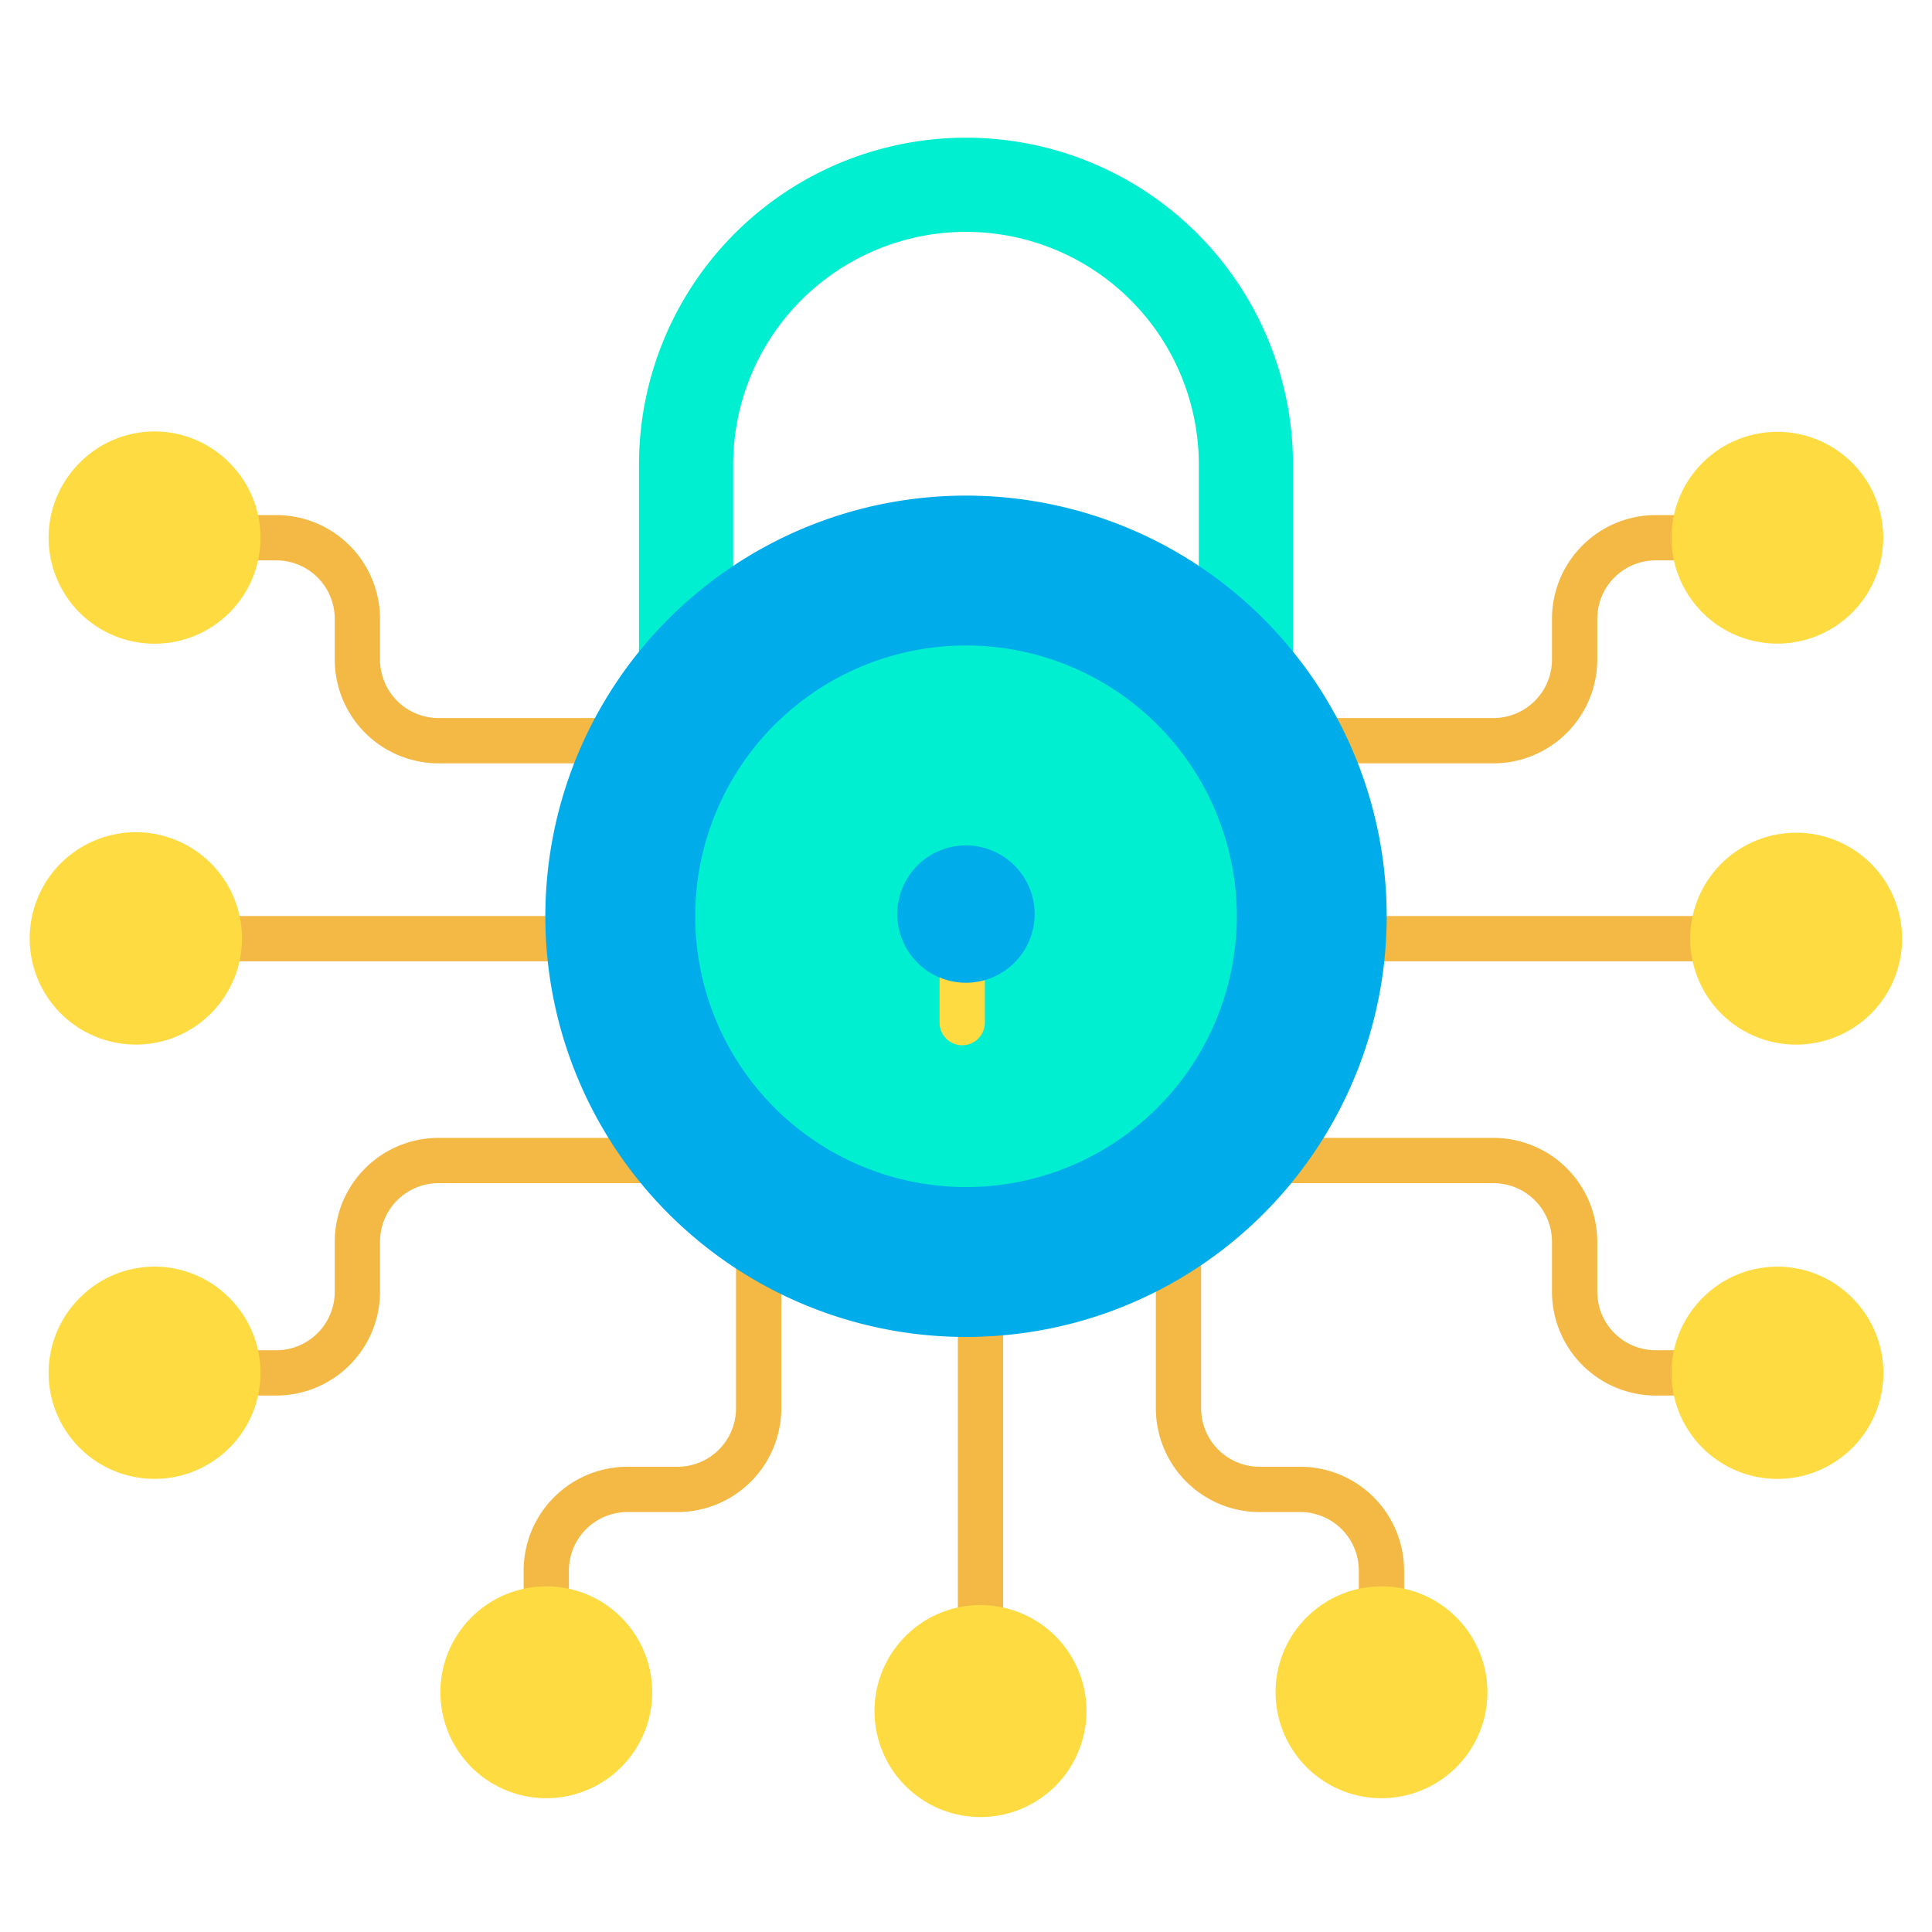
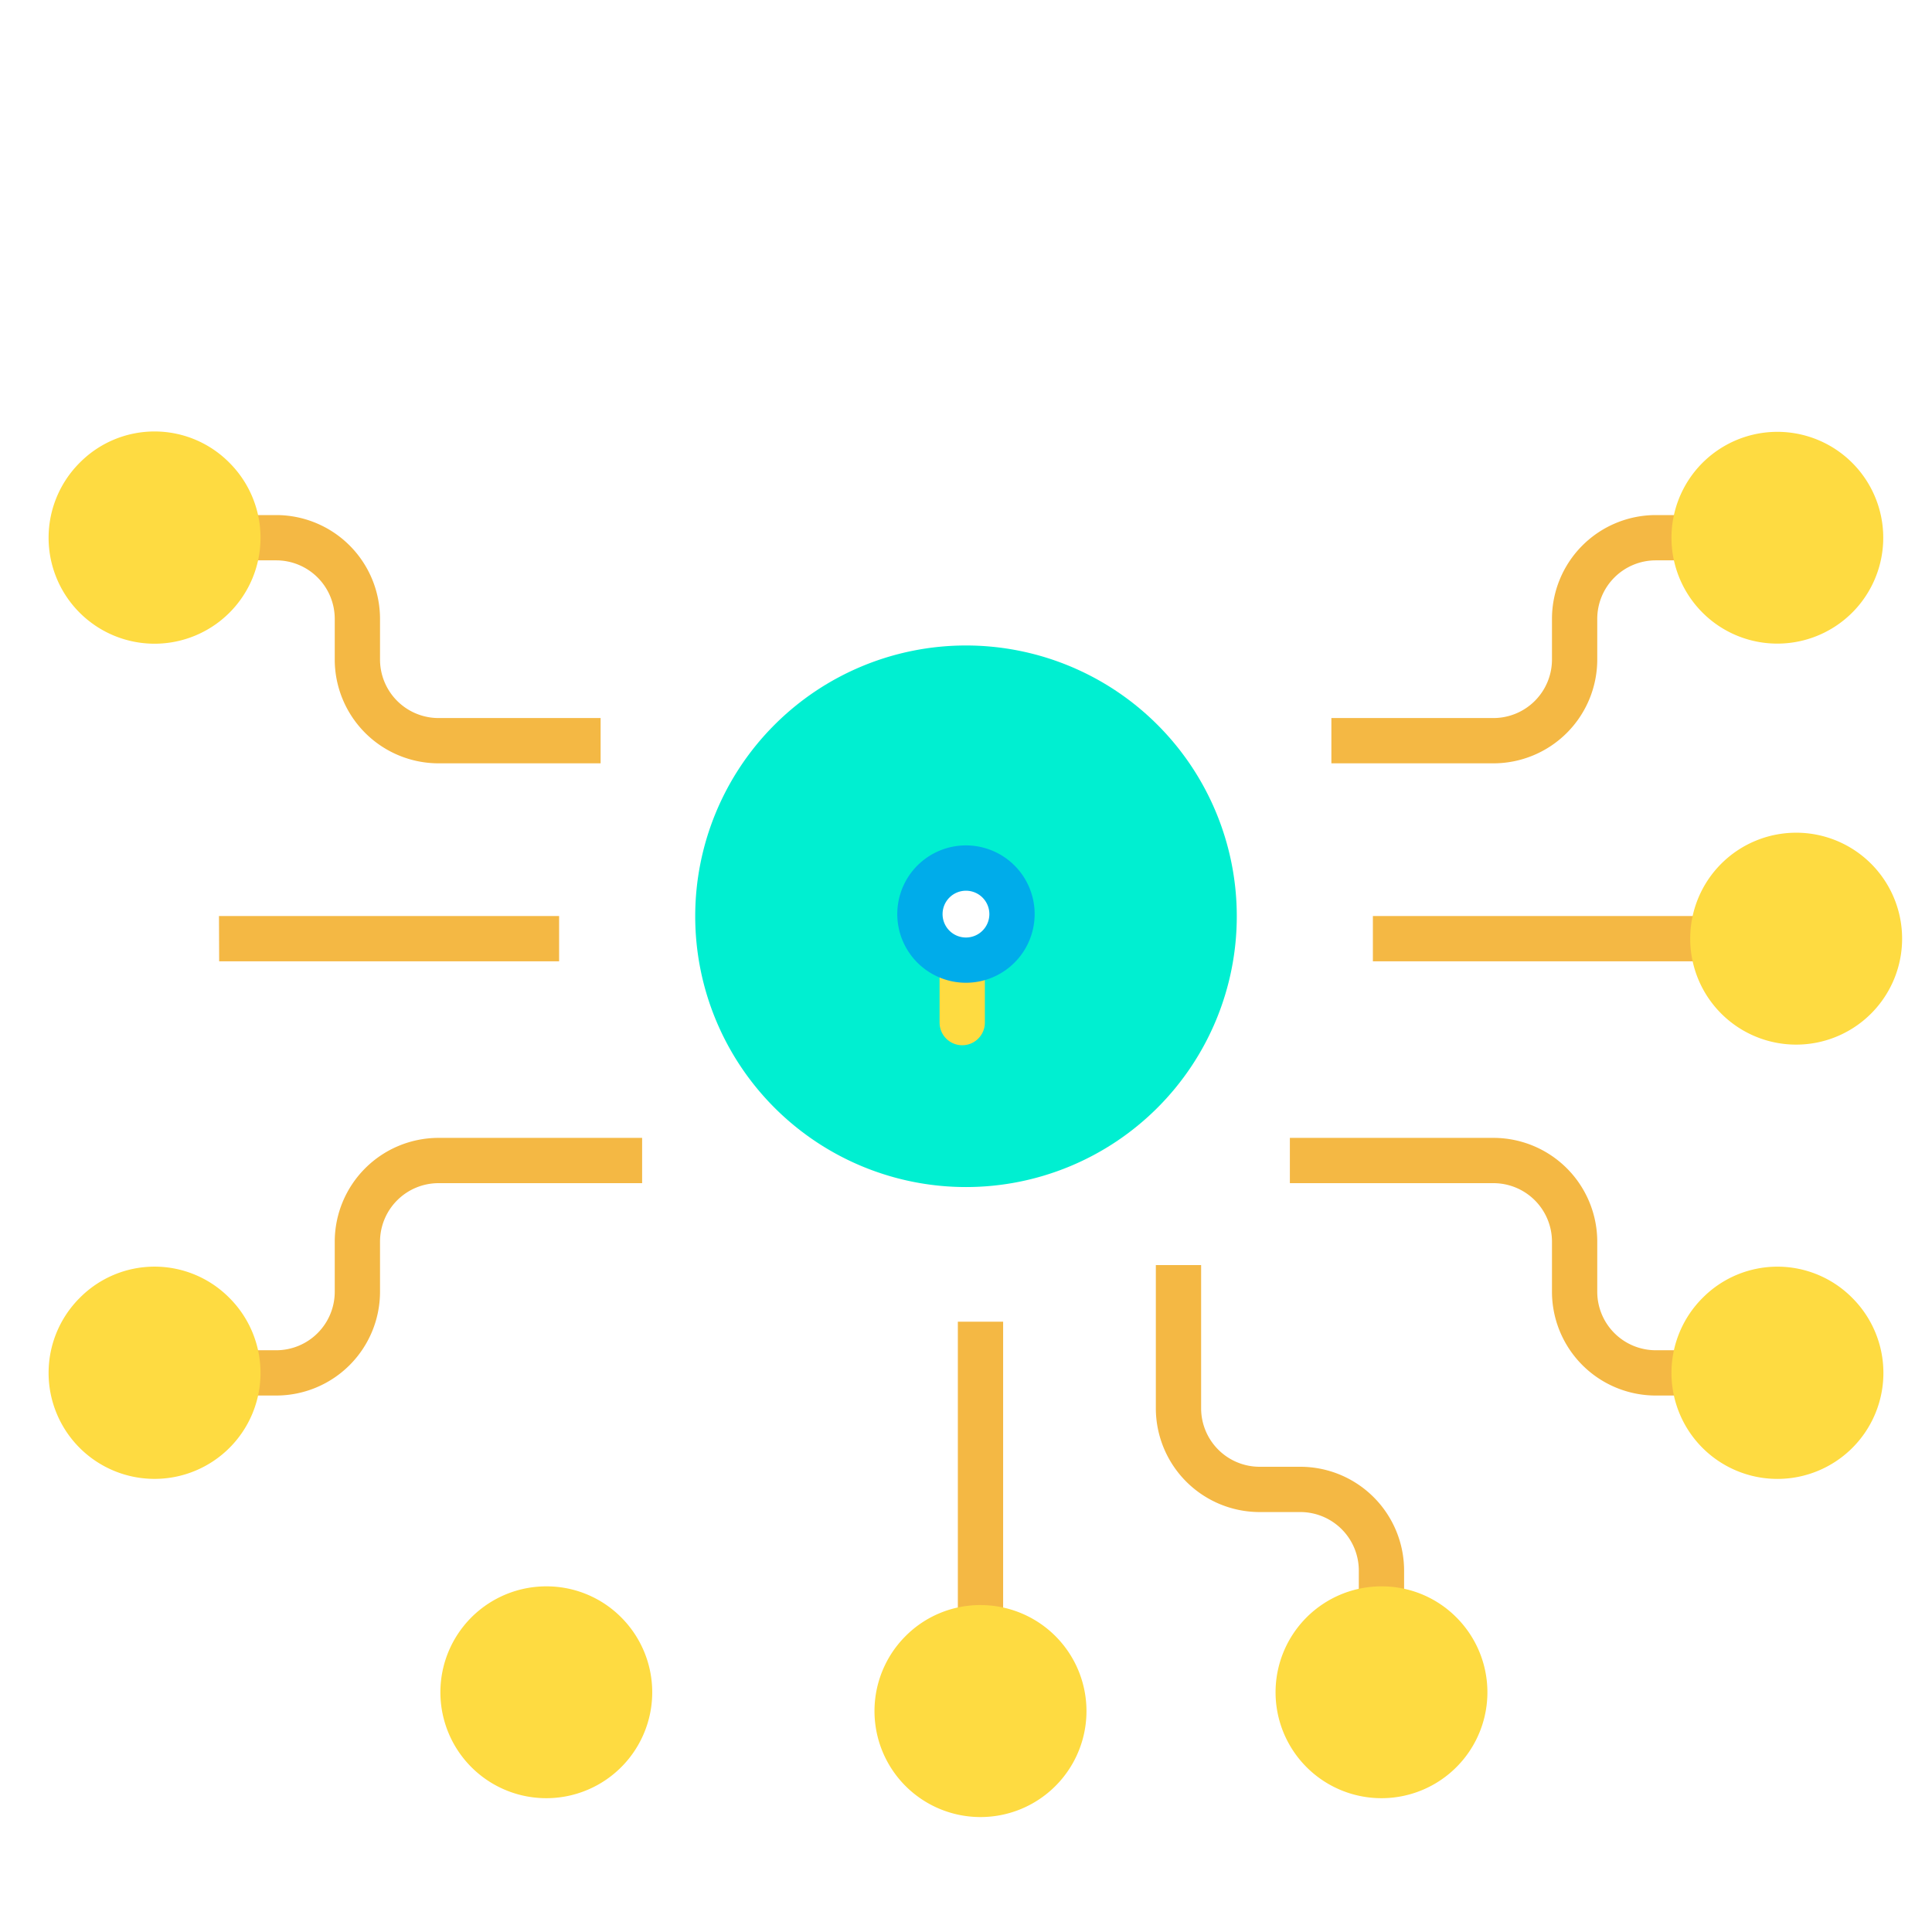
<svg xmlns="http://www.w3.org/2000/svg" id="Layer_1" height="512" viewBox="0 0 512 512" width="512" data-name="Layer 1">
-   <path d="m342.66 123.15v55.71l-.07.05a107.919 107.919 0 0 0 -24.91-24.28l.02-.03v-31.45a61.7 61.7 0 0 0 -123.4 0v31.45l.02.03a107.919 107.919 0 0 0 -24.91 24.28l-.07-.05v-55.71a86.66 86.66 0 0 1 173.32 0z" fill="#00efd1" />
  <path d="m253.84 431.39v-81.13h12v81.1z" fill="#f4b844" />
-   <path d="m138.77 426.43v-10.22a27.526 27.526 0 0 1 27.49-27.5h13.3a15.508 15.508 0 0 0 15.49-15.49v-37.96h12v37.96a27.521 27.521 0 0 1 -27.49 27.49h-13.3a15.513 15.513 0 0 0 -15.49 15.5v10.19z" fill="#f4b844" />
  <path d="m360.1 426.43v-10.22a15.513 15.513 0 0 0 -15.49-15.5h-10.81a27.521 27.521 0 0 1 -27.49-27.49v-37.96h12v37.96a15.508 15.508 0 0 0 15.49 15.49h10.81a27.526 27.526 0 0 1 27.49 27.5v10.19z" fill="#f4b844" />
  <path d="m453.97 254.76h-90.14v-12h90.09z" fill="#f4b844" />
  <path d="m449.01 369.83h-10.23a27.521 27.521 0 0 1 -27.49-27.49v-13.3a15.513 15.513 0 0 0 -15.5-15.49h-53.96v-12h53.96a27.527 27.527 0 0 1 27.5 27.49v13.3a15.508 15.508 0 0 0 15.49 15.49h10.18z" fill="#f4b844" />
  <path d="m395.79 202.29h-42.96v-12h42.96a15.517 15.517 0 0 0 15.5-15.5v-10.8a27.521 27.521 0 0 1 27.49-27.49h10.18l.05 12h-10.23a15.508 15.508 0 0 0 -15.49 15.49v10.8a27.531 27.531 0 0 1 -27.5 27.5z" fill="#f4b844" />
  <path d="m148.17 254.76h-90.09l-.05-12h90.14z" fill="#f4b844" />
  <path d="m73.22 369.83h-10.18l-.05-12h10.23a15.508 15.508 0 0 0 15.49-15.49v-13.3a27.527 27.527 0 0 1 27.5-27.49h53.96v12h-53.96a15.513 15.513 0 0 0 -15.5 15.49v13.3a27.521 27.521 0 0 1 -27.49 27.49z" fill="#f4b844" />
  <path d="m159.17 202.29h-42.96a27.531 27.531 0 0 1 -27.5-27.5v-10.8a15.508 15.508 0 0 0 -15.49-15.49h-10.18l-.05-12h10.23a27.521 27.521 0 0 1 27.49 27.49v10.8a15.517 15.517 0 0 0 15.5 15.5h42.96z" fill="#f4b844" />
-   <path d="m345.069 309.876a111.226 111.226 0 0 1 -85.091 44.348c-1.316.062-2.642.083-3.978.083a111.482 111.482 0 1 1 89.069-44.431z" fill="#00acea" />
  <path d="m256 171.06a71.76 71.76 0 1 1 -71.76 71.76 71.763 71.763 0 0 1 71.76-71.76zm12.19 71.18a12.19 12.19 0 1 0 -12.19 12.2 12.187 12.187 0 0 0 12.19-12.2z" fill="#00efd1" />
-   <path d="m256 230.05a12.2 12.2 0 1 1 -12.19 12.19 12.187 12.187 0 0 1 12.19-12.19z" fill="#00acea" />
  <g fill="#fedb41">
    <path d="m255 277a6 6 0 0 1 -6-6v-15a6 6 0 0 1 12 0v15a6 6 0 0 1 -6 6z" />
    <path d="m259.84 425.36a27.887 27.887 0 0 0 -19.853 8.218 28.089 28.089 0 1 0 19.852-8.217z" />
    <path d="m144.77 420.4a28.07 28.07 0 1 0 19.853 8.218 27.886 27.886 0 0 0 -19.853-8.218z" />
    <path d="m366.1 420.4a28.07 28.07 0 1 0 19.853 8.218 27.886 27.886 0 0 0 -19.853-8.218z" />
    <path d="m476.005 220.678a28.078 28.078 0 0 0 -19.859 47.934 28.08 28.08 0 1 0 19.856-47.937z" />
    <path d="m451.188 343.978a28.083 28.083 0 1 0 39.7 0 27.89 27.89 0 0 0 -39.7 0z" />
    <path d="m471.04 170.562a28.06 28.06 0 1 0 -19.852-8.209 27.99 27.99 0 0 0 19.852 8.209z" />
-     <path d="m35.995 276.817a28.011 28.011 0 0 0 19.856-8.2 28.134 28.134 0 1 0 -19.859 8.2z" />
    <path d="m21.109 343.975a28.081 28.081 0 1 0 39.7 0 27.88 27.88 0 0 0 -39.7 0z" />
    <path d="m21.109 122.645a28.081 28.081 0 1 0 39.7 0 27.88 27.88 0 0 0 -39.7 0z" />
  </g>
  <path d="m256 260.44a18.2 18.2 0 1 1 18.19-18.2 18.216 18.216 0 0 1 -18.19 18.2zm0-24.39a6.2 6.2 0 1 0 6.19 6.19 6.2 6.2 0 0 0 -6.19-6.19z" fill="#00acea" />
</svg>